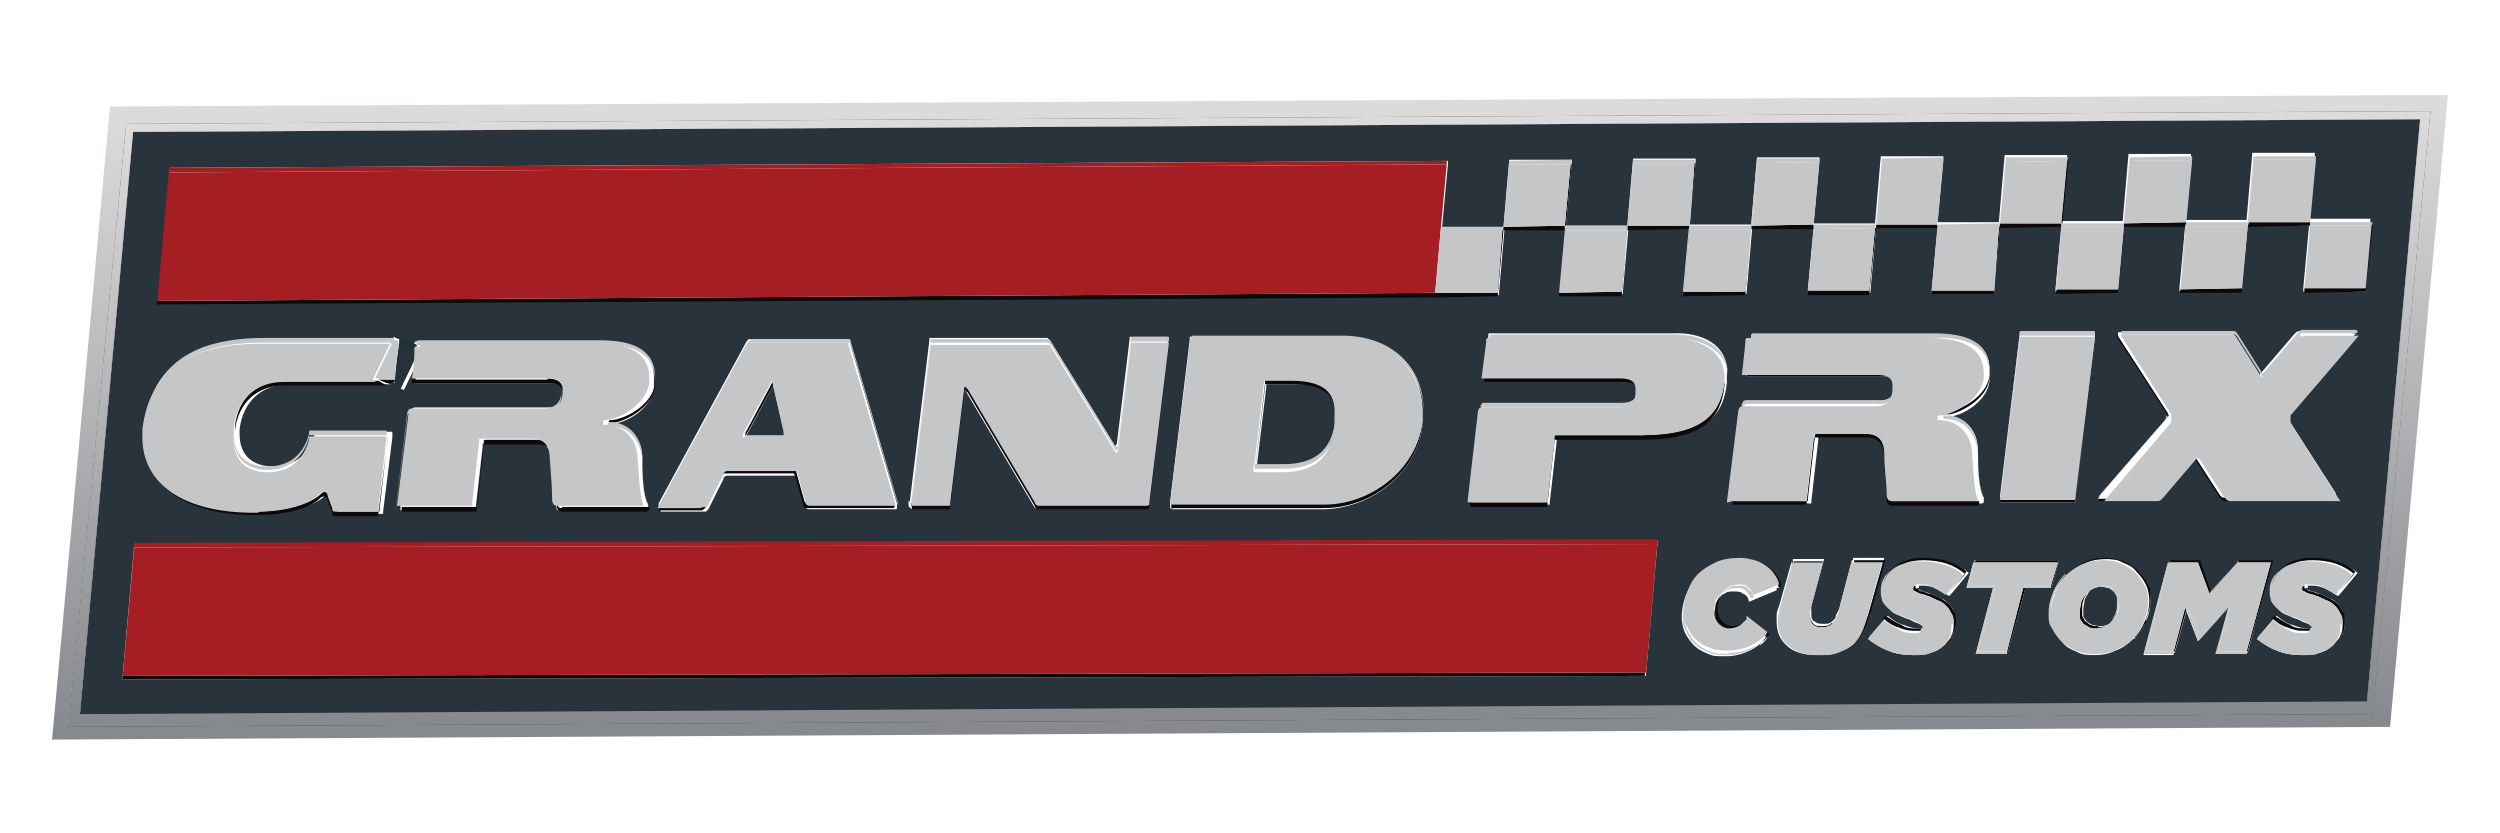
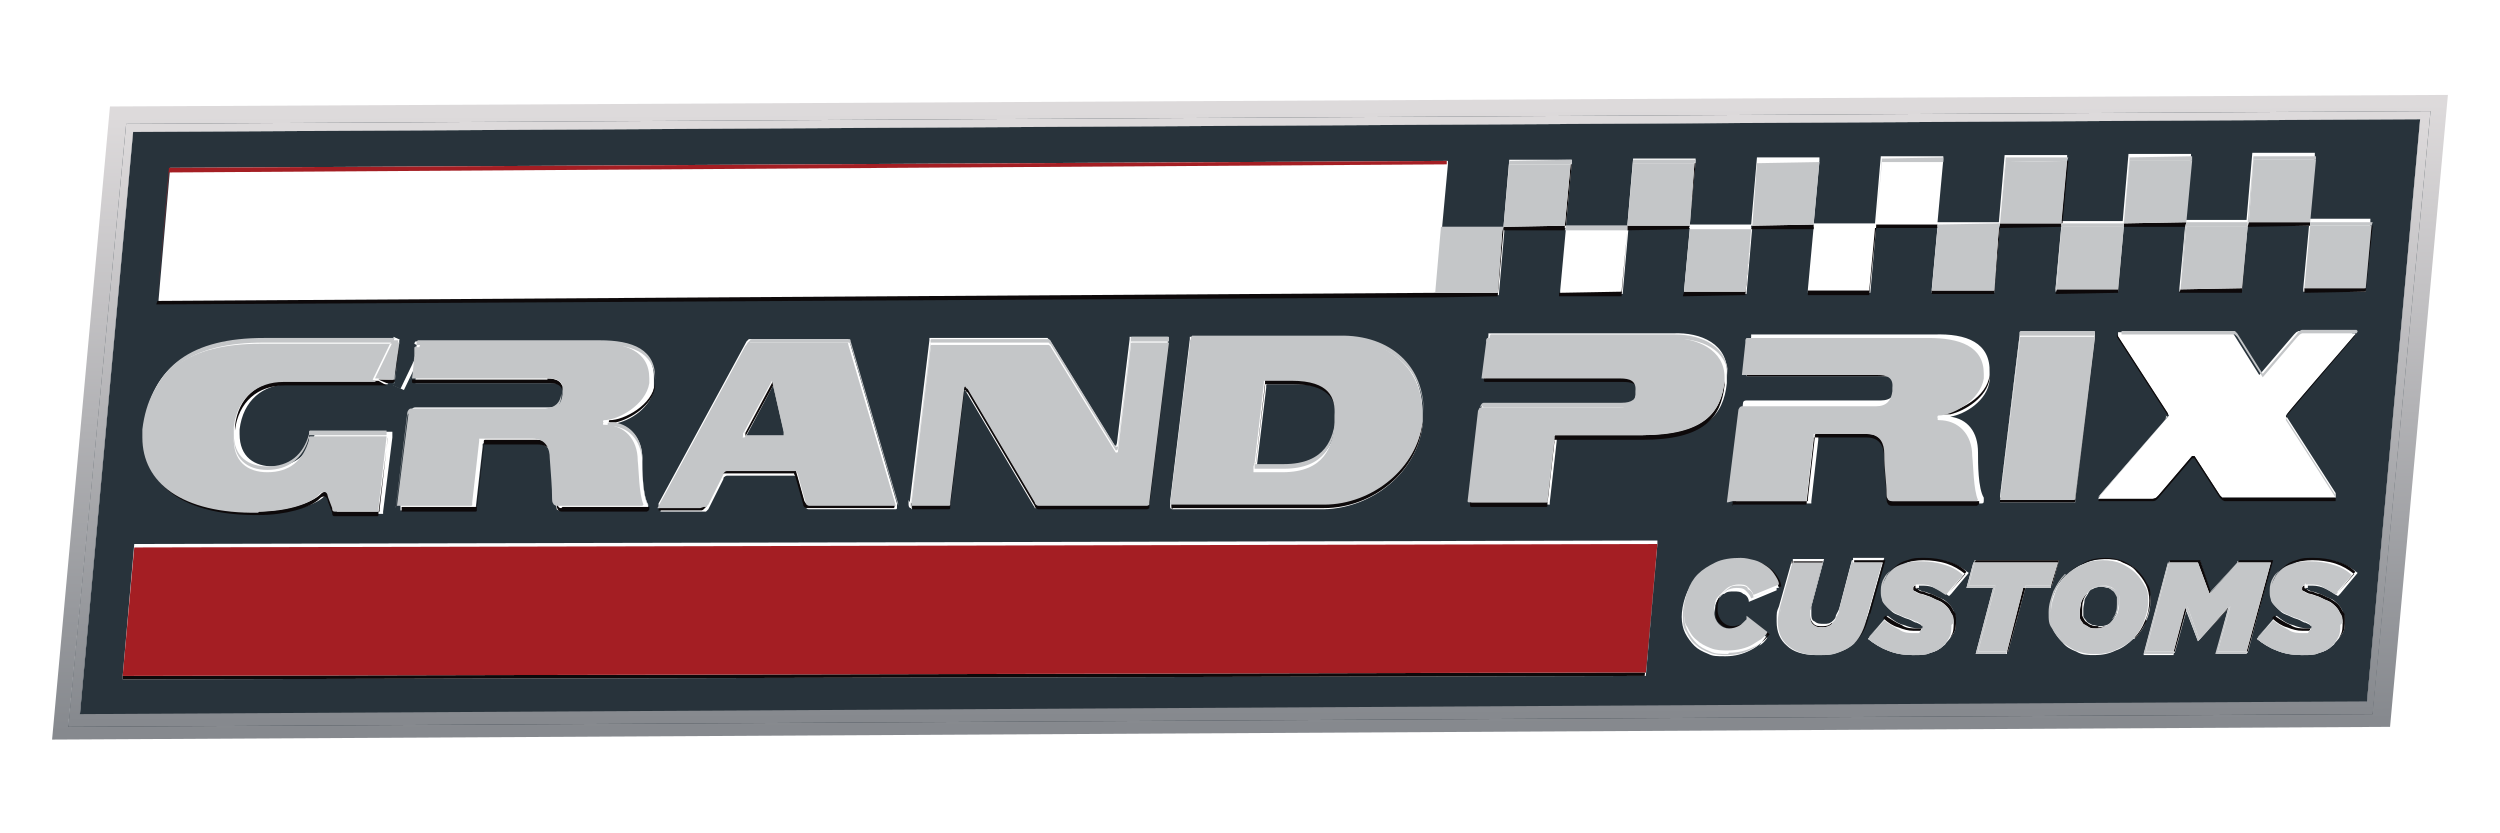
<svg xmlns="http://www.w3.org/2000/svg" xmlns:xlink="http://www.w3.org/1999/xlink" data-name="Layer 1" width="3in" height="96" viewBox="0 0 216 72">
  <defs>
    <linearGradient id="a" x1="179.9" y1="-454.3" x2="233.1" y2="-454.3" gradientTransform="rotate(89.7 -89.309 -258.662)" gradientUnits="userSpaceOnUse">
      <stop offset="0" stop-color="#dddadb" />
      <stop offset="1" stop-color="#86898e" />
    </linearGradient>
    <linearGradient id="b" x1="181" y1="-454.3" x2="232.3" y2="-454.3" xlink:href="#a" />
    <linearGradient id="c" x1="-200.7" y1="422.3" x2="-200.2" y2="422.3" gradientTransform="matrix(-6.465 13.313 -12.977 -5.784 4237.6 5145.4)" gradientUnits="userSpaceOnUse">
      <stop offset="0" stop-color="#0e1318" />
      <stop offset=".4" stop-color="#131a20" />
      <stop offset=".9" stop-color="#222f37" />
      <stop offset="1" stop-color="#25323b" />
    </linearGradient>
  </defs>
  <path d="M108.6 40.3h2.4c3.7 0 4.3-2.3 4.5-4v-.5c0-1.3-.7-2.7-3.7-2.6h-2.3s-.1 0-.1.1v.2l-.8 6.7h.1ZM67.8 37.6l-1-4.3-2.4 4.5h3.4ZM172.8 19.3l-.1.4h.1v-.4zM151.3 19.5v.3l.1-.3h-.1zM129.9 19.6l-.1.3h.1v-.3z" fill="#28333b" />
  <path d="M11.5 11.4 6.9 61.8l197.6-1.1 4.6-50.4-197.6 1.1Zm1 25.3c.6-5 4-7.3 10.2-7.3H34v-.3l1.8.8v-.2s0-.1.1-.2H51.7c2.8-.1 4.9.7 4.8 3.3v.7c-.2 1.7-2.1 2.9-3.4 3.1 1.4.2 2.4 1.3 2.4 3.1 0 .9 0 3.1.5 3.9v.2c0 .2 0 .3-.2.3h-7.4c-.1 0-.2 0-.3-.1 0 0 0-.2-.1-.4 0-1.2-.1-2.1-.2-3.5 0-.9-.4-1.8-1.5-1.8h-4.5s-.1 0-.1.1v.2l-.6 5.3v.2H34.6v-.5l1-8.2s0-.2.3-.2h11.6c.9 0 1.3-.5 1.4-1.3 0-.6-.6-.8-1.3-.8H35.9V32.8l.2-1.6-1.2 2.5-1.1-.5H25c-2.3 0-4 1.4-4.3 3.9v.4c0 2 1.3 2.8 2.9 2.8 1.8 0 3.1-1 3.6-2.8v-.2H33.9v.5l-.8 6.4v.2H29.3c-.1 0-.2-.1-.2-.3 0-.2-.3-.9-.4-1.1 0-.1-.1-.3-.3-.3-.2 0-.3.1-.4.2-.8.8-3 1.4-5.2 1.4-6.8 0-10.1-2.7-10-6.8v-1ZM143.2 47l-1 11.4-131.6.3v-.3l1-11.4 131.6-.3v.3Zm-86.3-3.3v-.2l7.6-14 .2-.2H73.3s0 .1.1.2l4.1 14v.4s0 .1-.1.1h-7.5c-.1 0-.2 0-.3-.2l-.7-2.5s0-.1-.1-.2h-6s-.1 0-.2.1c0 0-.1 0-.1.2L61.2 44l-.2.2H57.1s-.1 0 0-.1v-.4Zm21.7-.3 1.7-14v-.2h10.2l.2.2 5.6 9.1h.1c.1 0 0 0 .1-.2l1.1-9v-.2H100.9V29.7l-1.7 14v.2H89.4s0-.1-.1-.2l-5.8-9.8s-.1-.2-.2-.2l-.1.2-1.2 9.8v.2H78.7c-.1 0-.2-.1-.2-.3v-.4Zm22.5-.1 1.7-14v-.2H115.6c4.5 0 7.4 2.6 7.3 6.7v1c-.5 4-4.3 7.1-8.5 7.2h-13.1s-.2 0-.2-.2V43.5Zm25.9-.1 1-8s0-.3.3-.3h11.9c.9 0 1.3-.3 1.4-1.2 0-.6-.6-.8-1.3-.8h-11.9c-.2 0-.2-.2-.2-.2v-.4l.4-3.3v-.2h16c2.3-.1 4.8.9 4.6 3.6v.7c-.3 2.8-1.8 4.6-7.1 4.7h-7.5s-.1 0-.1.1v.2l-.6 5.3v.2h-6.6c-.1 0-.2-.1-.2-.3V43Zm25.2 12.3c-.3.3-.6.5-1 .7-.6.3-1.3.5-2.1.5s-1.1 0-1.5-.2c-.5-.2-.9-.4-1.2-.7-.3-.3-.6-.7-.8-1.1-.2-.4-.3-.9-.3-1.4s.1-1.1.3-1.7c.2-.6.5-1.1.9-1.5l.1-.1c.4-.5.9-.8 1.6-1.1.6-.3 1.4-.4 2.2-.4s.8 0 1.2.2c.4.1.7.3 1 .5.3.2.5.4.7.7.2.3.3.6.4.9h-.2v.2l-2.4 1c0-.3-.2-.6-.5-.7-.2-.2-.5-.2-.8-.2s-.6 0-.8.2c-.2 0-.3.2-.4.3-.2.2-.3.4-.4.7 0 .3-.1.5-.1.8 0 .4.1.8.4 1 .2.2.5.4.9.4s.6 0 .8-.2c.1 0 .2-.1.3-.2l.2-.2.2-.2 1.8 1.4c-.2.3-.4.5-.7.7ZM149.6 43l1-8.2s0-.2.3-.2h11.6c.9 0 1.3-.5 1.4-1.3 0-.6-.6-.8-1.3-.8h-11.7V32.2l.4-3.1v-.2H167.1c2.8-.1 4.9.7 4.8 3.3v.7c-.2 1.7-2.1 2.9-3.4 3.1 1.5.2 2.4 1.3 2.4 3.1 0 .9 0 3.1.5 3.9v.2c0 .2 0 .3-.2.3h-7.4c-.1 0-.2 0-.3-.1 0 0 0-.2-.1-.4 0-1.2-.1-2.1-.2-3.5 0-.9-.4-1.8-1.5-1.8h-4.5s-.1 0-.1.1v.2l-.6 5.3v.2H150V43Zm10.5 12.6c-.4.4-.8.6-1.4.8-.5.2-1.1.2-1.8.2-1.1 0-2-.3-2.5-.8-.6-.5-.9-1.2-.9-2.1s0-.8.2-1.3l1.1-3.9h.1v-.2h2.7l-1.1 4.1v.6c0 .3 0 .6.3.7.2.2.5.2.8.2s.5 0 .8-.3c0 0 .2-.2.2-.3 0-.2.2-.4.3-.7l1.1-4.2h.1v-.2h2.7l-1.3 4.6c-.3 1-.7 1.8-1.2 2.4v.1Zm5.4-4.8.2.1.4.2c.2 0 .4.1.7.2.3.1.6.3.9.4.3.1.5.3.7.5.2.2.3.4.4.6.1.2.2.5.2.8s0 .8-.2 1.1c-.2.3-.4.6-.7.9 0 0 0 .1-.2.2-.3.3-.7.5-1.1.6-.4.1-.9.2-1.5.2s-1.5-.1-2.2-.4c-.7-.3-1.2-.6-1.7-1l1.5-1.8.2-.2c.5.4.9.7 1.4.8.5.2.9.3 1.3.3h.4v-.2l-.2-.1-.4-.2c-.2 0-.4-.2-.7-.3-.4-.1-.7-.3-1-.4-.3-.1-.5-.3-.7-.5-.2-.2-.3-.4-.4-.6 0-.2-.1-.5-.1-.8s0-.7.3-1.1c.1-.2.3-.4.5-.6l.4-.4c.3-.2.7-.4 1.1-.6.4-.1.9-.2 1.5-.2s1.4.1 2 .3c.6.2 1.1.5 1.6.9l-1.5 1.8-.2.2c-.3-.2-.6-.4-1-.6-.4-.2-.8-.3-1.2-.3h-.4v.2Zm7.8 5.7h-2.6l1.5-5.7h-2.3l.6-2.2h.1v-.2h7.3l-.6 2.2h-.1v.2H175l-1.5 5.5h-.1v.2Zm-.5-13.6 1.7-14v-.2H181v.5l-1.7 14v.2H172.8v-.5Zm11.5 12.3c-.4.4-.9.8-1.5 1-.6.3-1.2.4-1.8.4s-1.1 0-1.6-.3c-.5-.2-.9-.4-1.2-.8-.3-.3-.6-.7-.8-1.1-.2-.4-.3-.9-.3-1.4s.1-1.2.4-1.8c.2-.6.6-1.1 1-1.5h.1c.4-.4.9-.8 1.5-1 .6-.3 1.2-.4 1.8-.4s1.1 0 1.6.3c.5.2.9.4 1.2.8.3.3.6.7.8 1.1.2.4.3.9.3 1.4s-.1 1.2-.4 1.8c-.2.6-.6 1.1-1 1.5h-.1Zm9.8 1.3h-2.6l1-3.9-2.4 2.6-.2.2-1-2.6-1 3.6h-.1v.2h-2.6l2.1-7.9h.1v-.2h2.7l.9 2.8 2.3-2.6v-.2h3l-2.1 7.9h-.1v.2Zm5-5.7.2.1.4.2c.2 0 .4.1.7.2.3.1.6.3.9.4.3.1.5.3.7.5.2.2.3.4.4.6.1.2.2.5.2.8s0 .8-.2 1.1c-.2.3-.4.6-.7.9 0 0 0 .1-.2.2-.3.3-.7.5-1.1.6-.4.1-.9.2-1.5.2s-1.5-.1-2.2-.4c-.7-.3-1.2-.6-1.7-1l1.5-1.8.2-.2c.5.4.9.7 1.4.8.5.2.9.3 1.3.3h.4v-.2l-.2-.1-.4-.2c-.2 0-.4-.2-.7-.3-.4-.1-.7-.3-1-.4-.3-.1-.5-.3-.7-.5-.2-.2-.3-.4-.4-.6 0-.2-.1-.5-.1-.8s0-.7.3-1.1c.1-.2.3-.4.5-.6l.4-.4c.3-.2.7-.4 1.1-.6.4-.1.9-.2 1.5-.2s1.4.1 2 .3c.6.2 1.1.5 1.6.9l-1.5 1.8-.2.2c-.3-.2-.6-.4-1-.6-.4-.2-.8-.3-1.2-.3h-.4v.2Zm4.4-22s0 .2-.1.2c0 0-5.9 6.8-5.9 6.9l4.3 6.7v.4H192l-.2-.2-2.2-3.4h-.2l-2.9 3.4-.2.2s-.2.1-.3.1h-4.7s0-.1.1-.2c0 0 0-.1.1-.2 0 0 5.8-6.7 5.9-6.8l-4.4-6.8v-.4H192.8l.2.2 2.2 3.5 3-3.5.2-.2.2-.1h4.7s0 .2-.1.2Zm.9-3.6H199v-.3l.5-5.4h-5.3v-.3.3l-.5 5.7h-5.4v-.3l.5-5.4h-5.3v-.3.3l-.5 5.7h-5.4v-.3l.5-5.4h-5.3l-.5 5.8h-5.4V25l.5-5.4h-5.3v-.3.3l-.5 5.7h-5.4V25l.5-5.4h-5.3l-.5 5.8h-5.4v-.3l.5-5.4h-5.3v-.3.3l-.5 5.7h-5.4v-.3l.5-5.4H130l-.5 5.8h-5.4l-110.4.7v-.3l1-11.4 110.4-.6v.3l-.5 5.4h5.3l.5-5.8h5.4v.3l-.5 5.4h5.3l.5-5.8h5.4v.3l-.5 5.4h5.3l.5-5.8h5.4v.3l-.5 5.4h5.3l.5-5.8h5.4v.3l-.5 5.4h5.3l.5-5.8h5.4v.3l-.5 5.4h5.3l.5-5.8h5.4v.3l-.5 5.4h5.3l.5-5.8h5.4v.3l-.5 5.4h5.3v.3l-.5 5.7Z" fill="#28333b" />
  <path d="M183 52.2v-.6c0-.2-.2-.3-.3-.5-.1-.1-.3-.2-.5-.3-.2 0-.4-.1-.6-.1s-.5 0-.8.2c-.2 0-.3.2-.4.4-.1.2-.3.4-.3.6 0 .2-.1.5-.1.7v.6c0 .2.2.3.3.5.1.1.3.2.5.3.2 0 .4.1.6.1s.5 0 .8-.2c.2 0 .3-.2.4-.4.1-.2.3-.4.3-.6 0-.2.1-.5.1-.7Z" fill="#28333b" />
  <path d="m9.5 9.2-5 54.7 202-1.1 5-54.6-202 1ZM205 61.6 5.9 62.7l5-52L210 9.6l-5 52.1Z" fill="url(#a)" />
  <path d="m10.9 10.7-5 52.1L205 61.7l5-52.1-199.1 1.1Zm193.6 49.9L6.9 61.7l4.6-50.3 197.6-1.1-4.6 50.4Z" fill="#28333b" />
  <path d="m10.9 10.7-5 52.1L205 61.7l5-52.1-199.1 1.1Zm193.6 49.9L6.9 61.7l4.6-50.3 197.6-1.1-4.6 50.4Z" fill="url(#b)" />
  <path d="M34.5 29.4v.2s-.3 2.8-.4 3.4v.1h-.6l1.1.5 1.2-2.5.2-1.3-1.8-.8v.2h.4Z" fill="#28333b" />
-   <path d="M34.5 29.4v.2s-.3 2.8-.4 3.4v.1h-.6l1.1.5 1.2-2.5.2-1.3-1.8-.8v.2h.4Z" fill="url(#c)" />
+   <path d="M34.5 29.4v.2s-.3 2.8-.4 3.4v.1h-.6v.2h.4Z" fill="url(#c)" />
  <path fill="#0d090a" d="M124 25.3 13.6 26l-.1.3 110.5-.6v-.4zM124.5 19.6l.5-5.4-.5 5.4zM10.6 58.4v.3l131.5-.3 1.1-11.4-1 11.1-131.6.3zM129.4 25.3H124v.4l5.4-.1.5-5.7h-.1l-.4 5.4zM140.6 19.5v.4l5.3-.1.1-.3h-5.4zM146 19.5l.5-5.4h-.1l-.4 5.4zM167.4 19.4l.5-5.4-.5 5.4zM162.1 19.4v.3h5.3v-.3h-5.3zM151.4 19.5l-.1.3h5.4v-.4l-5.3.1zM156.7 19.4l.5-5.4-.5 5.4zM194.3 19.2l-.1.4 5.4-.1v-.3h-5.3zM199.6 19.2l.5-5.4-.5 5.4zM188.9 19.2l.5-5.3-.5 5.3zM183.5 19.3v.3h5.3l.1-.4-5.4.1zM178.2 19.3l.5-5.4h-.1l-.5 5.4h.1z" />
  <path fill="#0d090a" d="M172.8 19.3v.4l5.3-.1v-.3h-5.3zM135.3 19.5l.5-5.3h-.1l-.5 5.3h.1zM129.9 19.6v.3h5.3v-.4l-5.3.1zM134.7 25.3v.3h5.4l.5-5.7-.5 5.3-5.4.1zM156.2 25.1v.4h5.3l.6-5.8h-.1l-.5 5.4h-5.3zM150.8 25.2h-5.3l-.1.4 5.4-.1.5-5.7-.5 5.4zM204.4 24.9h-5.3v.4l5.3-.1.6-5.7h-.1l-.5 5.4zM188.4 25l-.1.3h5.4l.5-5.7-.5 5.3-5.3.1zM177.7 25l-.1.4 5.4-.1.5-5.7-.5 5.4h-5.3zM172.3 25.1h-5.4v.3h5.4l.5-5.7h-.1l-.4 5.4z" />
  <path fill="#a41e23" d="M125 14.2v-.3l-110.4.6-1 11.5 1-11.1 110.4-.7z" />
-   <path fill="#a41e23" d="m124.5 19.6.5-5.4-110.4.7-1 11.1 110.4-.7.5-5.7zM11.6 46.9l-1 11.5 1-11.1 131.6-.3v-.4l-131.6.3z" />
  <path fill="#a41e23" d="m10.6 58.4 131.6-.3 1-11.1-131.6.3-1 11.1z" />
  <path d="M24.6 32.9c-2.3 0-4 1.4-4.3 3.9v.8-.4c.3-2.5 2-3.9 4.3-3.9h8.8l-.7-.4h-8ZM22.4 44.5c2.2 0 4.4-.6 5.2-1.4.1-.1.2-.2.4-.2s.3.2.3.3c0 .1.3.8.4 1.1 0 .1 0 .3.2.3h3.7s.1 0 .1-.1v-.2l.8-6.4v-.1l-.7 6.2v.2H29c-.1 0-.2-.1-.2-.3 0-.2-.3-.9-.4-1.1 0-.1-.1-.3-.3-.3-.2 0-.3.1-.4.2-.8.8-3 1.4-5.2 1.5-6.6 0-9.9-2.6-10-6.5-.1 4.1 3.2 6.9 10 6.8ZM34.1 33c0-.6.4-3.3.4-3.4 0 .7-.3 2.7-.4 3.1v.1h-1.4l.7.3h.6V33ZM56.9 44v.1h3.7s.1 0 .2-.1l.2-.2 1.3-2.6s0-.1.1-.2c0 0 .1-.1.2-.1h6s0 .1.1.2l.7 2.5c0 .2.2.3.3.3h7.5s.1 0 .1-.2v-.2h-7.5c-.1 0-.2 0-.3-.2l-.7-2.5s0-.1-.1-.2h-6s-.1 0-.2.1l-.1.2-1.3 2.6-.2.2H57v.2ZM66.8 33.2l1 4.3v-.2l-1-4.4-2.4 4.5V37.7l2.4-4.4ZM78.8 44H82s.1 0 .1-.1v-.2l1.2-9.8c0-.2 0-.2.1-.2 0 0 .1.2.2.2l5.8 9.8s0 .1.1.2c0 0 .1.1.2.1h9.4s.1 0 .2-.1v-.2l1.7-14v-.2l-1.7 13.8v.2H89.5s0-.1-.1-.2l-5.8-9.8s-.1-.2-.2-.2 0 0-.1.2l-1.2 9.8v.2H78.8s-.1 0-.1-.1v.2c0 .2 0 .3.1.3ZM101.3 43.9h13.1c4.2 0 8.1-3.2 8.5-7.2v-1 .7c-.5 4-4.3 7.1-8.5 7.1h-13.2v.2c0 .1 0 .3.1.3ZM109.3 33.2h2.4c3 0 3.7 1.3 3.7 2.6 0-1.4-.4-3-3.7-3h-2.3s-.1 0-.1.1v.2l-.8 6.9v.1l.8-6.7v-.2ZM52.7 36.3s-.1 0-.1.1c0 0 0 .1.1.1h.5c1.3-.3 3.2-1.5 3.4-3.1v-.7.4c-.2 1.9-2.7 3.2-3.9 3.2ZM47.3 32.8H35.6v.2s0 .1.1.1h11.6c.7 0 1.2.1 1.3.7.1-.8-.5-1.1-1.3-1.1ZM48.5 43.9c-.1 0-.2 0-.3-.2 0 0 0-.2-.1-.4 0-1.2-.1-2.1-.2-3.5 0-.9-.4-1.8-1.5-1.8h-4.5s-.1 0-.1.1v.2l-.6 5.3v.2H34.7v.4H41.1s.1 0 .1-.1v-.2l.6-5.3v-.2h4.6c1.2 0 1.5.9 1.5 1.7.1 1.5.2 2.4.2 3.5 0 .1 0 .3.1.4 0 .1.2.2.3.2h7.4s.2-.1.2-.2v-.2h-7.5ZM172.8 43.4H179.2s.1 0 .1-.1v-.2l1.7-14V29l-1.7 13.8v.2H172.8v.4ZM187.3 35.7l-4.4-6.8v.2l4.4 6.8v-.3ZM197.5 36l5.9-6.9s.1-.1.1-.2c-.4.5-5.9 6.8-5.9 6.9v.3ZM192 43l-.2-.2-2.2-3.4h-.2l-2.9 3.4-.2.2s-.2.1-.3.1h-4.6s-.1.1-.1.2h4.7s.2 0 .3-.1l.2-.2 2.9-3.4h.2l2.2 3.4.2.2.2.1h9.6V43H192ZM168 35.6s-.1 0-.1.1c0 0 0 .1.1.1h.5c1.3-.3 3.2-1.5 3.4-3.1V32v.4c-.2 1.9-2.7 3.2-3.9 3.2ZM149.6 43.6H156s.1 0 .1-.1v-.2l.6-5.3v-.2h4.6c1.2 0 1.5.9 1.5 1.8 0 1.5.2 2.4.2 3.5 0 .1 0 .3.1.4 0 .1.2.2.3.2h7.4s.2-.1.2-.2v-.2h-7.5c-.1 0-.2 0-.3-.1 0 0 0-.2-.1-.4 0-1.2-.1-2.1-.2-3.5 0-.9-.4-1.8-1.5-1.8h-4.5s-.1 0-.1.1v.2l-.6 5.3v.2H149.7v.4ZM162.6 32.2h-11.7v.2s0 .1.1.1h11.6c.7 0 1.2.1 1.3.7 0-.8-.5-1.1-1.3-1.1ZM140.2 32.6h-12v.2s0 .2.1.2h11.9c.7 0 1.2.1 1.3.7.1-.8-.5-1.1-1.3-1.1ZM127.1 43.8h6.5s.1 0 .1-.1v-.2l.6-5.3V38h7.6c5.3 0 6.8-1.9 7.1-4.7v-.7.3c-.3 2.8-1.8 4.6-7.1 4.7h-7.5s-.1 0-.1.1v.2l-.6 5.3v.2h-6.6s-.1 0-.1-.1v.2c0 .1 0 .3.1.3Z" fill="#0d090a" />
  <path d="M22.7 29.6h11.2l.2-.4H22.8c-6.2 0-9.6 2.4-10.2 7.4v1-.7c.6-5 4-7.3 10.2-7.3ZM23.1 40.6c1.8 0 3.1-1 3.6-2.8v-.2H33.4v-.4h-6.6s-.1 0-.1.1v.2c-.5 1.8-1.7 2.8-3.6 2.8-1.6 0-2.9-.8-2.9-2.8-.1 2.2 1.2 3.1 2.9 3.1Z" fill="#c4c6c8" />
  <path d="M34.4 29.6v-.2h-.5l-.2.3h.6Z" fill="#c4c6c8" />
  <path d="M22.4 44.2c2.2 0 4.4-.6 5.2-1.5.1-.1.2-.2.4-.2s.3.2.3.3c0 .1.3.8.4 1.1 0 .1 0 .3.2.3h3.7s.1 0 .1-.1v-.2l.7-6.2h-6.6s-.1 0-.1.1v.2c-.5 1.8-1.7 2.8-3.6 2.8-1.7 0-3-.9-2.9-3.1v-.8c.3-2.5 2-3.9 4.3-3.9h8l-.3-.2 1.5-3.1H22.5c-6.2 0-9.6 2.4-10.2 7.4v.7c0 3.9 3.4 6.6 10 6.5Z" fill="#c4c6c8" />
  <path d="M34.1 32.7c0-.5.3-2.4.4-3.1h-.6l-1.5 3.1h.3c0 .1 1.4.1 1.4.1v-.1ZM64.8 29.6H73.4s0 .1.1.2l4.1 13.9v-.2l-4.1-14s0-.2-.1-.2H65s-.1 0-.2.1l-.2.2-7.6 14V43.9l7.6-14 .2-.2Z" fill="#c4c6c8" />
  <path d="M64.3 37.8v.1h3.4s.1 0 .1-.2v-.1h-3.4v.2Z" fill="#c4c6c8" />
  <path d="M60.8 43.8h.2l.2-.2 1.3-2.6s0-.1.1-.2c0 0 .1-.1.2-.1h6s0 .1.1.2l.7 2.5c0 .2.2.3.3.3h7.5l-4.1-13.9s0-.2-.1-.2H64.8s-.1 0-.2.1l-.2.2-7.6 14h3.7Zm3.5-6.3v-.2l2.4-4.4 1 4.4v.4s0 .1-.1.1h-3.4s-.1 0 0-.1v-.4ZM80.4 29.6h10.2l.2.2 5.6 9.1h.1c.1 0 0 0 .1-.2l1.1-9v-.2H101v-.4h-3.2s-.1 0-.1.1v.2l-1.1 9c0 .1 0 .2-.1.2h-.1l-5.6-9.1s0-.1-.2-.2H80.5s-.1 0-.1.1v.2l-1.7 14v.2L80.4 30v-.2Z" fill="#c4c6c8" />
  <path d="M78.8 43.7H82s.1 0 .1-.1v-.2l1.2-9.8c0-.2 0-.2.1-.2 0 0 .1.2.2.2l5.8 9.8s0 .1.1.2c0 0 .1.1.2.1h9.4s.1 0 .2-.1v-.2l1.7-13.8h-3.2s-.1 0-.1.1v.2l-1.1 9c0 .1 0 .2-.1.2h-.1L90.8 30s0-.1-.2-.2H80.5s-.1 0-.1.1v.2l-1.7 13.8s0 .1.1.1ZM108.4 40.5h2.5c3.7 0 4.3-2.3 4.5-4v-.9.5c-.2 1.7-.8 4-4.5 4h-2.5v.4Z" fill="#c4c6c8" />
  <path d="M102.9 29.4H115.7c4.4 0 7.3 2.5 7.3 6.3.1-4-2.8-6.8-7.3-6.7H103s-.1.1-.1.2v.2l-1.7 14v.1l1.7-13.8v-.2Z" fill="#c4c6c8" />
  <path d="M101.3 43.6h13.1c4.2 0 8.1-3.2 8.5-7.2v-.7c0-3.9-2.9-6.4-7.3-6.4h-12.7s-.1.1-.1.2v.2l-1.7 13.8s0 .1.1.1Zm7.1-3.6.8-6.9v-.2h2.4c3.3 0 3.8 1.5 3.7 3v.9c-.2 1.7-.8 4-4.5 4h-2.5v-.5ZM52.5 36.7s0 .1.1.1c1.7 0 2.8 1.2 2.9 3.1 0 .8 0 3 .5 3.8v-.1c-.5-.9-.5-3.1-.5-4 0-1.7-1-2.9-2.4-3.1h-.5s-.1 0-.1.1ZM35.7 31.1l-.2 1.6v.1l.2-1.8ZM36 29.8H51.8c2.7-.1 4.7.6 4.8 3 .1-2.6-1.9-3.4-4.8-3.4H36.1s-.1.1-.1.2v.4ZM35.5 35.6h11.6c.9 0 1.3-.5 1.4-1.3V34c-.1.8-.5 1.2-1.4 1.3H35.5c-.2 0-.3.3-.3.3l-1 8.2v.1l1-8s0-.2.3-.2Z" fill="#c4c6c8" />
  <path d="M35.8 31v-1c.1 0 .1 0 .2-.1s-.2 1.2-.2 1.2Z" fill="#c4c6c8" />
  <path d="M51.8 29.6H36.1s-.1.1-.1.2h.3c0 .1-.5 1.1-.5 1.1l-.2 1.8h11.7c.8 0 1.4.2 1.3 1.1v.3c-.1.8-.5 1.3-1.4 1.3H35.6c-.2 0-.3.3-.3.3l-1 8H40.7s.1 0 .1-.1v-.2l.6-5.3v-.2H46c1.2 0 1.5.9 1.5 1.7.1 1.5.2 2.4.2 3.5 0 .1 0 .3.1.4 0 .1.2.2.3.2h7.4l.1-.1c-.4-.9-.4-3-.5-3.8 0-1.9-1.2-3.1-2.9-3.1-.1 0-.1 0-.1-.1 0 0 0-.1.1-.1h.5-.5c-.1 0-.1 0-.1-.1 0 0 0-.1.1-.1 1.2 0 3.6-1.3 3.9-3.2v-.4c0-2.4-2.1-3.1-4.8-3.1Z" fill="#c4c6c8" />
  <path d="M35.9 29.9V31c-.1 0 .4-1 .4-1H36ZM174.5 29H181v-.4H174.6s-.1 0-.1.1v.2l-1.7 14v.1l1.7-13.8V29Z" fill="#c4c6c8" />
  <path d="M172.9 43.2h6.3s.1 0 .1-.1v-.2l1.7-13.8H174.6s-.1 0-.1.1v.2l-1.7 13.8h.1ZM203.6 28.5h-4.7s-.1 0-.2.1c0 0-.2.1-.2.2l-3 3.5-2.2-3.5-.2-.2H183.3V28.9H193.1l.2.2 2.2 3.5 3-3.5.2-.2.2-.1h4.7s.1-.1.1-.2ZM197.5 36.3s4 6.2 4.3 6.7v-.2l-4.3-6.7v.3ZM187.3 36s-5.8 6.7-5.9 6.8c0 0-.1.1-.1.2.4-.5 5.8-6.7 5.8-6.8 0-.1.1-.2 0-.3Z" fill="#c4c6c8" />
-   <path d="M198.6 28.9s-.2.1-.2.2l-3 3.5-2.2-3.5-.2-.2H183.2l4.4 6.9v.7s-5.4 6.3-5.8 6.8h4.6s.2 0 .3-.1l.2-.2 2.9-3.4h.2l2.2 3.4.2.2.2.1h9.6c-.3-.5-4.3-6.7-4.3-6.8v-.6s5.5-6.4 5.9-6.9h-4.7s-.1 0-.2.1ZM151.3 29.2H167.1c2.7-.1 4.7.6 4.8 3 .1-2.6-1.9-3.4-4.8-3.4h-15.7s-.1.1-.1.2v.2l-.4 3.1v.1l.3-2.8v-.2ZM150.8 34.9h11.6c.9 0 1.3-.5 1.4-1.3v-.3c-.1.8-.5 1.3-1.4 1.3h-11.6c-.2 0-.3.3-.3.3l-1 8.2v.1l1-8s0-.2.3-.2ZM167.9 36.1s0 .1.1.1c1.7 0 2.8 1.2 2.9 3.1 0 .8 0 3 .5 3.8V43c-.5-.9-.5-3.1-.5-4 0-1.7-1-2.9-2.4-3.1h-.5c-.2 0-.1 0-.1.1Z" fill="#c4c6c8" />
  <path d="M149.7 43.3h6.3s.1 0 .1-.1V43l.6-5.3v-.2h4.6c1.2 0 1.5.9 1.5 1.7 0 1.5.2 2.4.2 3.5 0 .1 0 .3.1.4 0 .1.2.2.3.2h7.4l.1-.1c-.4-.9-.4-3-.5-3.8 0-1.9-1.2-3.1-2.9-3.1 0 0-.1 0-.1-.1 0 0 0-.1.1-.1h.5-.5c-.2 0-.1 0-.1-.1 0 0 0-.1.1-.1 1.2 0 3.6-1.3 3.9-3.2v-.4c0-2.4-2.1-3.1-4.8-3.1h-15.7s-.1.1-.1.2v.2l-.3 2.8h11.7c.8 0 1.4.2 1.3 1.1v.3c-.1.8-.5 1.3-1.4 1.3h-11.6c-.2 0-.3.3-.3.3l-1 8h.1ZM128.2 35.2h11.9c.9 0 1.3-.3 1.4-1.2v-.3c-.1.8-.5 1.1-1.4 1.1h-11.9c-.2 0-.3.3-.3.3l-1 8v.1l.9-7.8s0-.3.3-.3ZM128.7 29.3h16c2.2-.1 4.6.9 4.6 3.3.1-2.7-2.3-3.7-4.6-3.7h-15.9s-.1.1-.1.2v.2l-.4 3.3v.2l.4-3.1v-.2Z" fill="#c4c6c8" />
  <path d="M127.1 43.4h6.5s.1 0 .1-.1v-.2l.6-5.3v-.2h7.6c5.3 0 6.8-1.9 7.1-4.7v-.3c0-2.4-2.4-3.4-4.6-3.4h-15.9s-.1.1-.1.2v.2l-.4 3.1h12c.8 0 1.4.2 1.3 1.1v.3c-.1.8-.5 1.1-1.4 1.1H128c-.2 0-.3.3-.3.3l-.9 7.8s0 .1.1.1ZM129.8 19.9l.1-.3h-5.4v.4l5.3-.1zM124 25.3l.5-5.3v-.4l-.5 5.7zM124 25.3h5.4l.4-5.4-5.3.1-.5 5.3zM124.5 20l-.5 5.3.5-5.3zM146.4 14.1l.1-.3h-5.4l-.5 5.7.5-5.4h5.3z" fill="#c4c6c8" />
  <path fill="#c4c6c8" d="M146.4 14.1h-5.3l-.5 5.4h5.4l.4-5.4zM167.9 14v-.4l-5.3.1-.5 5.7.5-5.4h5.3z" />
-   <path fill="#c4c6c8" d="M167.9 14h-5.3l-.5 5.4h5.3l.5-5.4zM151.8 14.1l5.4-.1v-.3h-5.4l-.5 5.8h.1l.4-5.4z" />
  <path fill="#c4c6c8" d="m151.4 19.5 5.3-.1.5-5.4-5.4.1-.4 5.4zM200.1 13.8v-.3h-5.4l-.5 5.7h.1l.4-5.4h5.4z" />
  <path fill="#c4c6c8" d="M200.1 13.8h-5.4l-.4 5.4h5.3l.5-5.4zM189.4 13.9v-.4l-5.4.1-.5 5.7.5-5.4h5.4z" />
  <path fill="#c4c6c8" d="M189.4 13.9H184l-.5 5.4 5.4-.1.5-5.3zM173.3 14l5.3-.1.1-.3h-5.4l-.5 5.7.5-5.3z" />
  <path fill="#c4c6c8" d="M172.8 19.3h5.3l.5-5.4-5.3.1-.5 5.3zM130.4 14.2h5.3l.1-.4-5.4.1-.5 5.7.5-5.4z" />
  <path fill="#c4c6c8" d="m129.9 19.6 5.3-.1.5-5.3h-5.3l-.5 5.4zM135.2 19.9h5.4v-.4h-5.3l-.1.4zM135.2 19.9l-.5 5.4.5-5.4z" />
-   <path fill="#c4c6c8" d="M135.3 19.5h-.1v.4l.1-.4zM134.7 25.3l5.4-.1.5-5.3h-5.4l-.5 5.4zM156.7 19.8l-.5 5.3.5-5.3 5.3-.1.1-.3h-5.4v.4zM156.7 19.4v.4-.4z" />
-   <path fill="#c4c6c8" d="M156.2 25.1h5.3l.5-5.4-5.3.1-.5 5.3zM145.9 19.8l-.5 5.4h.1l.5-5.4h-.1zM151.3 19.8v-.3H146v.3h5.3zM146 19.5l-.1.3h.1v-.3z" />
  <path fill="#c4c6c8" d="M151.3 19.8H146l-.5 5.4h5.3l.5-5.4zM204.9 19.5l.1-.3h-5.4v.3l-.5 5.4.5-5.4h5.3zM199.6 19.2v.3-.3z" />
  <path fill="#c4c6c8" d="M204.9 19.5h-5.3l-.5 5.4h5.3l.5-5.4zM188.9 19.6h5.3v-.4h-5.3v.4zM188.8 19.6l-.4 5.4.5-5.4h-.1zM188.9 19.2l-.1.4h.1v-.4z" />
  <path fill="#c4c6c8" d="m188.4 25 5.3-.1.5-5.3h-5.3l-.5 5.4zM178.1 19.6l-.5 5.4h.1l.4-5.4h5.4v-.3h-5.3l-.1.3z" />
  <path fill="#c4c6c8" d="M178.2 19.3h-.1v.3l.1-.3zM177.7 25h5.3l.5-5.4h-5.4l-.4 5.4zM172.7 19.7l.1-.4-5.4.1v.3h5.3z" />
  <path fill="#c4c6c8" d="m167.4 19.7-.5 5.4.5-5.4zM167.4 19.4v.3-.3z" />
  <path fill="#c4c6c8" d="M172.7 19.7h-5.3l-.5 5.4h5.4l.4-5.4z" />
  <path d="M148.3 52.1c0 .3-.1.5-.1.8 0 .4.1.8.4 1 .2.2.5.4.9.4s.6 0 .8-.2c.2-.1.3-.2.5-.4-.1 0-.2.2-.3.2-.2.1-.5.2-.8.2s-.6-.1-.9-.4c-.2-.2-.4-.6-.4-1s0-.5.1-.8c0-.3.2-.5.4-.7l-.2.2c-.2.2-.3.4-.4.7ZM150.4 48.4c.4 0 .8 0 1.2.2.4.1.7.3 1 .5.3.2.5.4.7.7.2.3.3.6.4.9h.2c0-.4-.2-.7-.4-1-.2-.3-.4-.5-.7-.7-.3-.2-.6-.4-1-.5-.4-.1-.8-.2-1.2-.2-.8 0-1.6.1-2.2.4-.6.3-1.2.7-1.6 1.1.4-.4.9-.8 1.5-1 .6-.3 1.4-.4 2.2-.4ZM150.9 53.5l1.8 1.4c-.2.2-.3.4-.5.6.3-.2.5-.5.7-.7l-1.8-1.4-.2.2ZM161.6 53l1.3-4.6h-2.7v.2h2.5l-1.3 4.6c-.3 1-.6 1.7-1.1 2.3.5-.5 1-1.3 1.2-2.4ZM156.4 52.7v.6c0 .3 0 .6.3.7.2.2.5.2.8.2s.6-.1.8-.3v-.1c-.2.2-.4.3-.8.3s-.6 0-.8-.2c-.2-.2-.3-.4-.3-.7v-.6l1.1-4.1h-2.7v.2h2.5l-1.1 4.1ZM165.5 50.6c-.1 0-.2.1-.2.2v.2l.2.1.4.2c.2 0 .4.1.7.2.3.1.6.3.9.4.3.1.5.3.7.5.2.2.3.4.4.6.1.2.2.5.2.8s0 .8-.2 1.1c-.1.3-.3.5-.5.7.3-.3.5-.6.7-.9.2-.3.2-.7.2-1.1s0-.6-.2-.8c-.1-.2-.2-.4-.4-.6-.2-.2-.4-.3-.7-.5-.3-.1-.6-.3-.9-.4-.3 0-.5-.2-.7-.2-.2 0-.3-.1-.4-.2 0 0-.1 0-.2-.1v-.2c0-.2 0 0 0 0ZM165.5 54.5h.4s.1 0 .1-.2h-.4c-.4 0-.9 0-1.3-.3-.5-.2-.9-.5-1.4-.8l-.2.2c.4.4.9.7 1.3.8.5.2.9.3 1.3.3ZM164.7 48.6c.4-.1.9-.2 1.5-.2s1.4.1 2 .3c.6.2 1.1.5 1.6.9l-1.4 1.6 1.5-1.8c-.4-.4-.9-.7-1.6-.9-.6-.2-1.3-.3-2-.3s-1 0-1.5.2c-.4.1-.8.3-1.1.6-.2.1-.3.3-.4.4l.2-.2c.3-.2.7-.4 1.1-.6ZM175 50.8h-.2l-1.4 5.5h.1l1.5-5.5zM177.2 50.6h.1l.6-2.2h-7.2l-.1.2h7.2l-.6 2zM181.3 54.1c-.2 0-.5 0-.6-.1-.2 0-.3-.2-.5-.3-.1-.1-.2-.3-.3-.5v-.6c0-.2 0-.5.1-.7 0-.2.2-.4.3-.6 0 0-.1 0-.1.1-.2.2-.3.4-.4.7 0 .2-.1.5-.1.7v.6c0 .2.2.3.3.5.1.1.3.2.5.3s.4.1.6.1.5 0 .8-.2c.2-.1.4-.3.6-.5l-.4.4c-.2.1-.5.2-.8.2ZM185.4 53.6c.2-.6.4-1.1.4-1.8s0-1-.3-1.4c-.2-.4-.5-.8-.8-1.1-.3-.3-.8-.6-1.2-.8-.5-.2-1-.3-1.6-.3s-1.3.1-1.8.4c-.6.3-1.1.6-1.5 1 .4-.4.8-.7 1.4-.9.6-.3 1.2-.4 1.8-.4s1.1 0 1.6.3c.5.2.9.4 1.2.8.3.3.6.7.8 1.1.2.4.3.9.3 1.4s-.1 1.2-.4 1.8c-.2.5-.5 1-.9 1.4h.1c.4-.4.7-.9 1-1.5ZM196.4 48.4h-2.9l-.2.2h2.9l-2.1 7.7h.1l2.2-7.9zM190.1 55.2l2.4-2.6v-.1l-2.4 2.7zM190.9 51.3l.1-.2-.9-2.7h-2.6l-.1.2h2.5l1 2.7zM187.8 56.3h.1l1-3.6-.1-.2-1 3.8zM199.1 54.5h.4s.1 0 .1-.2h-.4c-.4 0-.9 0-1.3-.3-.5-.2-.9-.5-1.4-.8l-.2.2c.4.4.9.7 1.3.8.5.2.9.3 1.3.3ZM198.3 48.6c.4-.1.9-.2 1.5-.2s1.4.1 2 .3c.6.2 1.1.5 1.6.9l-1.4 1.6 1.5-1.8c-.4-.4-.9-.7-1.6-.9-.6-.2-1.3-.3-2-.3s-1 0-1.5.2c-.4.1-.8.3-1.1.6-.2.1-.3.3-.4.4l.2-.2c.3-.2.7-.4 1.1-.6ZM199.1 50.6c-.1 0-.2.1-.2.2v.2l.2.1.4.2c.2 0 .4.1.7.2.3.1.6.3.9.4.3.1.5.3.7.5.2.2.3.4.4.6.1.2.2.5.2.8s0 .8-.2 1.1c-.1.3-.3.5-.5.7.3-.3.5-.6.7-.9.2-.3.2-.7.2-1.1s0-.6-.2-.8c-.1-.2-.2-.4-.4-.6-.2-.2-.4-.3-.7-.5-.3-.1-.6-.3-.9-.4-.3 0-.5-.2-.7-.2-.2 0-.3-.1-.4-.2 0 0-.1 0-.2-.1v-.2c0-.2 0 0 0 0Z" fill="#0d090a" />
  <path d="m150.9 53.5-.2.2.2-.2ZM151 50.8c-.2-.2-.5-.2-.8-.2s-.6 0-.8.2c-.2.1-.4.3-.6.5.1-.1.3-.2.4-.3.2-.1.5-.2.8-.2s.6 0 .8.2c.2.2.4.4.5.7l2.4-1-2.2.9c0-.3-.2-.6-.5-.7ZM149.3 56.5c-.6 0-1.1 0-1.5-.2-.5-.2-.9-.4-1.2-.7-.3-.3-.6-.7-.8-1.1-.2-.4-.3-.9-.3-1.4s.1-1.1.3-1.7c.2-.5.5-1 .9-1.5l-.1.1c-.4.5-.7 1-.9 1.5-.2.6-.3 1.1-.3 1.7s0 1 .3 1.4c.2.4.4.8.8 1.1.3.3.7.5 1.2.7.5.2 1 .2 1.5.2.8 0 1.6-.2 2.1-.5.4-.2.7-.4 1-.7-.2.2-.5.4-.8.5-.6.3-1.3.5-2.1.5Z" fill="#c4c6c8" />
  <path d="m150.9 53.5-.2.2c-.2.2-.3.3-.5.4-.2.1-.5.2-.8.2s-.6-.1-.9-.4c-.2-.2-.4-.6-.4-1s0-.5.1-.8c0-.3.2-.5.4-.7l.2-.2c.2-.2.4-.4.6-.5.2-.1.5-.2.8-.2s.6 0 .8.2c.2.2.4.4.5.7l2.2-.9c0-.3-.2-.6-.4-.9-.2-.3-.4-.5-.7-.7-.3-.2-.6-.4-1-.5-.4-.1-.8-.2-1.2-.2-.8 0-1.6.1-2.2.4-.6.3-1.1.6-1.5 1-.4.4-.7.9-.9 1.5-.2.6-.3 1.1-.3 1.7s0 1 .3 1.4c.2.4.4.8.8 1.1.3.3.7.5 1.2.7.5.2 1 .2 1.5.2.8 0 1.6-.2 2.1-.5.3-.2.5-.3.8-.5.2-.2.4-.3.5-.6l-1.8-1.4ZM158.7 53.3c0-.2.2-.4.3-.7l1.1-4.1h-.1l-1.1 4.2c0 .3-.2.5-.3.7 0 .1-.1.2-.2.3.1-.1.2-.3.3-.4Z" fill="#c4c6c8" />
  <path d="M157.2 56.4c-1.1 0-2-.2-2.5-.7-.6-.5-.9-1.2-.9-2.1s0-.8.2-1.3l1-3.8h-.1l-1.1 3.9c-.1.4-.2.9-.2 1.3 0 .9.3 1.6.9 2.1.6.5 1.4.8 2.5.8s1.2 0 1.8-.2c.5-.2 1-.4 1.4-.8v-.1c-.4.3-.8.6-1.3.7-.5.2-1.1.2-1.8.2Z" fill="#c4c6c8" />
  <path d="M162.6 48.6H160l-1.1 4.1c0 .3-.2.5-.3.7 0 .2-.2.3-.3.4v.1c-.2.2-.5.3-.8.3s-.6 0-.8-.2c-.2-.2-.3-.4-.3-.7v-.6l1.1-4.1h-2.6l-1 3.8c-.1.4-.2.9-.2 1.3 0 .9.3 1.6.9 2.1.6.5 1.4.7 2.5.7s1.2 0 1.8-.2c.5-.1.9-.4 1.3-.7.5-.5.9-1.3 1.1-2.3l1.3-4.6ZM166 50.3h-.4s-.1 0-.1.2h.4c.4 0 .8 0 1.2.3.4.2.7.4 1 .6l.2-.2c-.3-.2-.6-.4-1-.6-.4-.2-.8-.3-1.2-.3ZM166.2 54v-.2l-.2-.1-.4-.2c-.2 0-.4-.2-.7-.3-.4-.1-.7-.3-1-.4-.3-.1-.5-.3-.7-.5-.2-.2-.3-.4-.4-.6 0-.2-.1-.5-.1-.8s0-.7.3-1.1c0-.2.2-.3.3-.5-.2.2-.4.4-.5.6-.2.3-.3.7-.3 1.1s0 .5.1.8c0 .2.2.4.4.6.2.2.4.3.7.5.3.1.6.3 1 .4.3.1.5.2.7.3.2 0 .3.1.4.2 0 0 .1 0 .2.1v.2c0 .1 0 0 0 0 .1 0 .2-.1.2-.3ZM165.4 56.4c-.8 0-1.5-.1-2.2-.4-.7-.3-1.2-.6-1.7-1l1.4-1.6-1.5 1.8c.5.4 1.1.8 1.7 1 .7.3 1.4.4 2.2.4s1.1 0 1.5-.2c.4-.1.8-.3 1.1-.6l.2-.2c-.3.2-.7.4-1.1.6-.4.1-.9.2-1.5.2Z" fill="#c4c6c8" />
  <path d="M168.8 53.8c0-.3 0-.6-.2-.8-.1-.2-.2-.4-.4-.6-.2-.2-.4-.3-.7-.5-.3-.1-.6-.3-.9-.4-.3 0-.5-.2-.7-.2-.2 0-.3-.1-.4-.2 0 0-.1 0-.2-.1v-.2c0-.1 0-.2.2-.2 0 0 0-.1.1-.2h.4c.4 0 .8 0 1.2.3.4.2.7.4 1 .6l1.4-1.6c-.4-.4-.9-.7-1.6-.9-.6-.2-1.3-.3-2-.3s-1 0-1.5.2c-.4.1-.8.3-1.1.6l-.2.2c-.1.1-.2.3-.3.5-.2.3-.3.7-.3 1.1s0 .5.1.8c0 .2.2.4.4.6.2.2.4.3.7.5.3.1.6.3 1 .4.3.1.5.2.7.3.2 0 .3.1.4.2 0 0 .1 0 .2.1v.2c0 .1 0 .2-.2.3 0 0 0 .1-.1.2h-.4c-.4 0-.9 0-1.3-.3-.4-.2-.9-.5-1.3-.8l-1.4 1.6c.5.4 1.1.8 1.7 1 .7.3 1.4.4 2.2.4s1.1 0 1.5-.2c.4-.1.8-.3 1.1-.6.2-.2.4-.5.5-.7.2-.3.2-.7.2-1.1ZM175 50.8h2.2v-.2H175v.2zM172.4 50.6h-2.3l.5-2h-.1l-.6 2.2h2.3l-1.5 5.7h2.6l.1-.2h-2.5l1.5-5.7z" fill="#c4c6c8" />
  <path fill="#c4c6c8" d="M175 50.8v-.2h2.2l.6-2h-7.2l-.5 2h2.3l-1.5 5.7h2.5l1.4-5.5h.2zM182.8 51c-.1-.1-.3-.2-.5-.3-.2 0-.4-.1-.6-.1s-.5 0-.8.2c-.2.1-.4.3-.6.5l.4-.4c.2-.1.5-.2.8-.2s.4 0 .6.1c.2 0 .3.2.5.3.1.1.2.3.3.5v.6c0 .2 0 .5-.1.7 0 .2-.2.4-.3.6 0 0 .1 0 .1-.1.2-.2.3-.4.4-.7 0-.2.1-.5.1-.7v-.6c0-.2-.2-.3-.3-.5Z" />
  <path d="M181.1 56.4c-.6 0-1.1 0-1.6-.3s-.9-.4-1.2-.8c-.3-.3-.6-.7-.8-1.1s-.3-.9-.3-1.4.1-1.2.4-1.8c.2-.5.5-1 .9-1.4h-.1c-.4.4-.7.9-1 1.5-.2.6-.4 1.1-.4 1.8s0 1 .3 1.4c.2.4.5.8.8 1.1.3.3.8.6 1.2.8.5.2 1 .3 1.6.3s1.3-.1 1.8-.4c.6-.3 1.1-.6 1.5-1-.4.4-.8.7-1.4.9-.6.3-1.2.4-1.8.4Z" fill="#c4c6c8" />
  <path d="M185.6 52c0-.5 0-1-.3-1.4-.2-.4-.5-.8-.8-1.1-.3-.3-.8-.6-1.2-.8-.5-.2-1-.3-1.6-.3s-1.3.1-1.8.4c-.5.2-1 .5-1.4.9-.4.4-.7.9-.9 1.4-.2.6-.4 1.1-.4 1.8s0 1 .3 1.4.5.8.8 1.1c.3.3.8.6 1.2.8s1 .3 1.6.3 1.3-.1 1.8-.4c.5-.2 1-.5 1.4-.9.4-.4.7-.9.9-1.4.2-.6.4-1.1.4-1.8Zm-2.6.8c0 .2-.2.5-.4.7l-.1.1c-.2.2-.3.4-.6.5-.2.1-.5.2-.8.2s-.5 0-.6-.1-.3-.2-.5-.3c-.1-.1-.2-.3-.3-.5v-.6c0-.2 0-.5.1-.7 0-.2.2-.5.4-.7l.1-.1c.2-.2.3-.4.6-.5.2-.1.5-.2.8-.2s.4 0 .6.1c.2 0 .3.2.5.3.1.1.2.3.3.5v.6c0 .2 0 .5-.1.7ZM187.4 48.6h-.1l-2.1 7.9h2.6v-.2h-2.4l2-7.7zM192.7 52.4l-.2.2-1.1 3.9h2.7v-.2h-2.5l1.1-3.9zM189 52.4l-.1.3 1 2.7.2-.2h-.1l-1-2.8zM193.3 48.6l-2.3 2.5v.1l2.3-2.6z" fill="#c4c6c8" />
  <path fill="#c4c6c8" d="m193.3 48.6-2.3 2.6v-.1l-.1.2-1-2.7h-2.5l-2 7.7h2.4l1-3.8.1.2.1-.3 1 2.8h.1l2.4-2.7v.1l.2-.2-1.1 3.9h2.5l2.1-7.7h-2.9zM199.7 50.3h-.4s-.1 0-.1.2h.4c.4 0 .8 0 1.2.3.4.2.7.4 1 .6l.2-.2c-.3-.2-.6-.4-1-.6-.4-.2-.8-.3-1.2-.3ZM199.8 54v-.2l-.2-.1-.4-.2c-.2 0-.4-.2-.7-.3-.4-.1-.7-.3-1-.4-.3-.1-.5-.3-.7-.5-.2-.2-.3-.4-.4-.6 0-.2-.1-.5-.1-.8s0-.7.3-1.1c0-.2.2-.3.3-.5-.2.2-.4.4-.5.6-.2.3-.3.7-.3 1.1s0 .5.1.8c0 .2.2.4.4.6.2.2.4.3.7.5.3.1.6.3 1 .4.3.1.5.2.7.3.2 0 .3.1.4.2 0 0 .1 0 .2.1v.2c0 .1 0 0 0 0 .1 0 .2-.1.2-.3ZM199 56.4c-.8 0-1.5-.1-2.2-.4-.7-.3-1.2-.6-1.7-1l1.4-1.6-1.5 1.8c.5.4 1.1.8 1.7 1 .7.3 1.4.4 2.2.4s1.1 0 1.5-.2c.4-.1.8-.3 1.1-.6l.2-.2c-.3.2-.7.4-1.1.6-.4.1-.9.2-1.5.2Z" />
  <path d="M202.4 53.8c0-.3 0-.6-.2-.8-.1-.2-.2-.4-.4-.6-.2-.2-.4-.3-.7-.5-.3-.1-.6-.3-.9-.4-.3 0-.5-.2-.7-.2-.2 0-.3-.1-.4-.2 0 0-.1 0-.2-.1v-.2c0-.1 0-.2.2-.2 0 0 0-.1.1-.2h.4c.4 0 .8 0 1.2.3.4.2.7.4 1 .6l1.4-1.6c-.4-.4-.9-.7-1.6-.9-.6-.2-1.3-.3-2-.3s-1 0-1.5.2c-.4.1-.8.3-1.1.6l-.2.2c-.1.1-.2.3-.3.5-.2.3-.3.7-.3 1.1s0 .5.1.8c0 .2.2.4.4.6.2.2.4.3.7.5.3.1.6.3 1 .4.3.1.5.2.7.3.2 0 .3.1.4.2 0 0 .1 0 .2.1v.2c0 .1 0 .2-.2.3 0 0 0 .1-.1.2h-.4c-.4 0-.9 0-1.3-.3-.4-.2-.9-.5-1.3-.8l-1.4 1.6c.5.4 1.1.8 1.7 1 .7.3 1.4.4 2.2.4s1.1 0 1.5-.2c.4-.1.8-.3 1.1-.6.2-.2.4-.5.5-.7.2-.3.2-.7.2-1.1Z" fill="#c4c6c8" />
</svg>